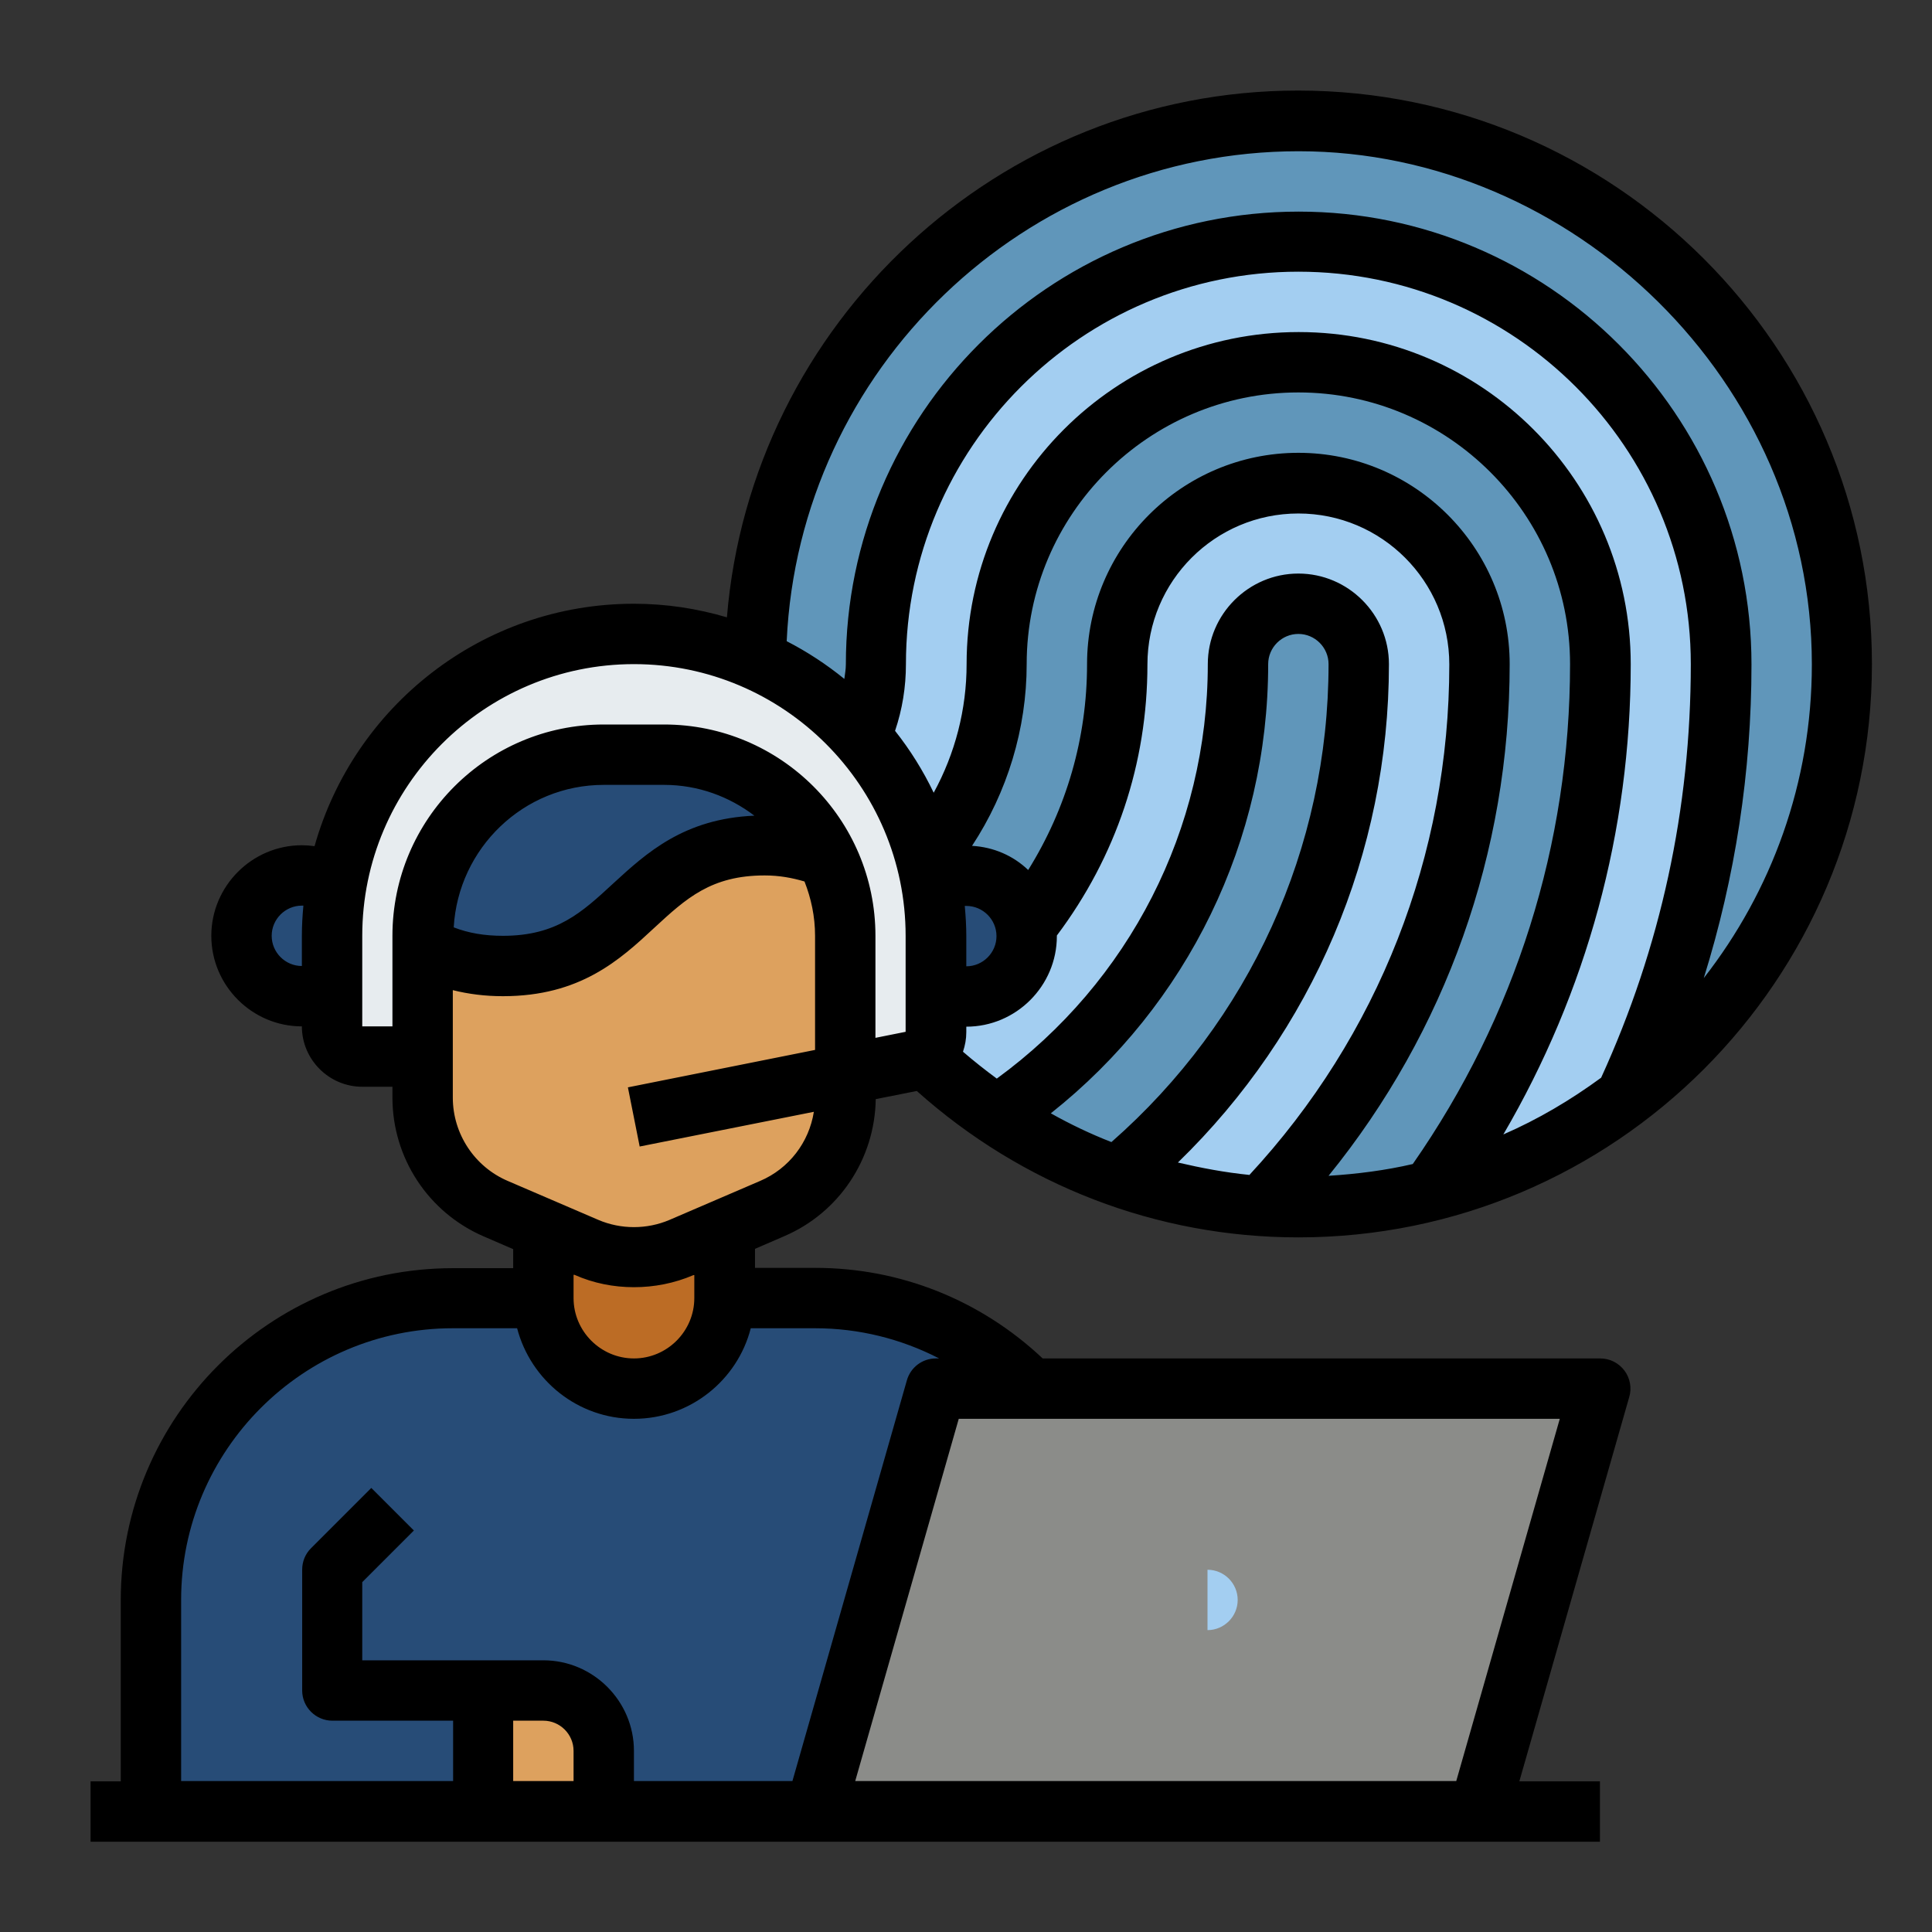
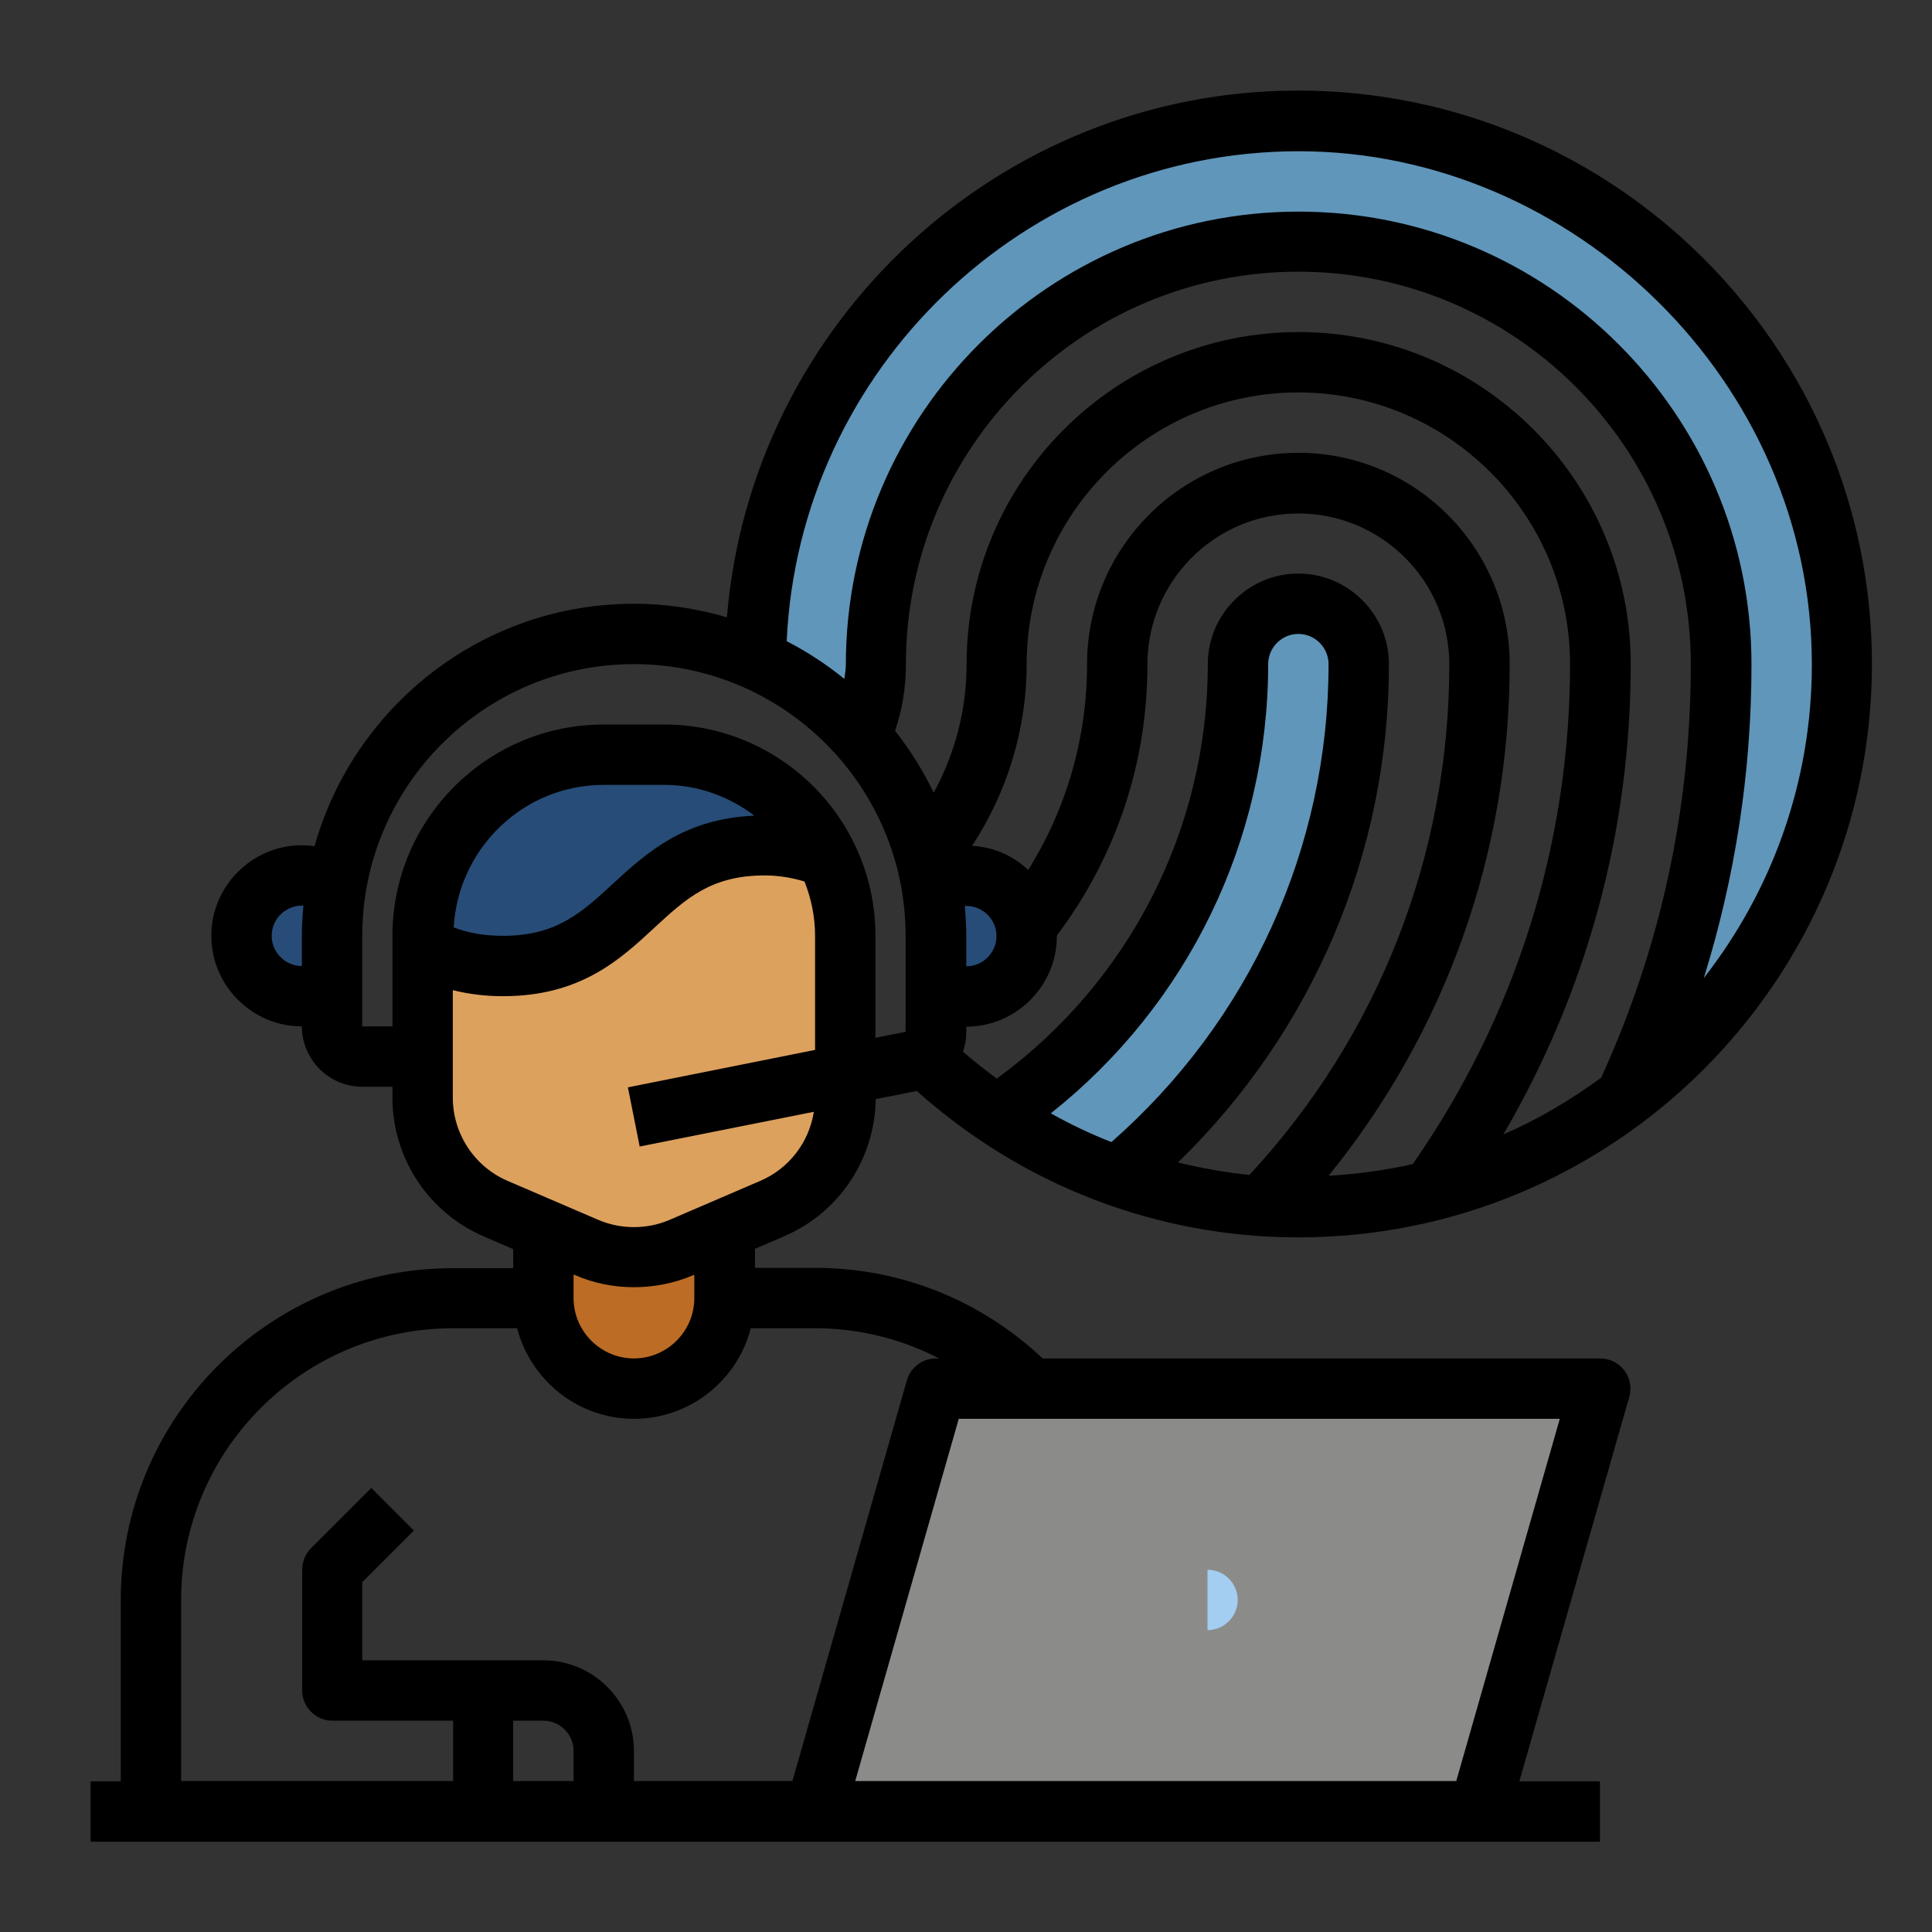
<svg xmlns="http://www.w3.org/2000/svg" data-name="Layer 1" id="Layer_1" viewBox="0 0 64 64">
  <rect x="0" y="0" width="64" height="64" fill="#333333" stroke="none" />
  <defs>
    <style>      .cls-1 {        fill: #e7ecef;      }      .cls-2 {        fill: #8b8c89;      }      .cls-3 {        fill: #bc6c25;      }      .cls-4 {        fill: #a3cef1;      }      .cls-5 {        fill: #dda15e;      }      .cls-6 {        fill: #6096ba;      }      .cls-7 {        fill: #274c77;      }    </style>
  </defs>
-   <path class="cls-4" d="M30.86,29.36c.33-.23,.72-.36,1.14-.36,1.1,0,2,.9,2,2s-.9,2-2,2c-.36,0-.71-.1-1-.27v1.45c0,.34-.17,.64-.43,.83,3.23,3.09,7.61,4.99,12.43,4.99,9.94,0,18-8.06,18-18S52.94,4,43,4s-17.91,7.97-18,17.84c1.15,.5,2.19,1.21,3.07,2.09,1.44,1.44,2.45,3.32,2.79,5.43Z" />
  <path class="cls-5" d="M25.58,40.04l-3,1.29c-1.01,.43-2.15,.43-3.15,0l-3-1.29c-1.47-.63-2.42-2.08-2.42-3.68v-5.36c0-3.31,2.69-6,6-6h2c3.31,0,6,2.69,6,6v5.36c0,1.6-.95,3.05-2.42,3.68Z" />
-   <path class="cls-7" d="M34.14,46c-1.82-1.85-4.35-3-7.14-3h-3c0,1.66-1.34,3-3,3s-3-1.34-3-3h-3c-5.52,0-10,4.48-10,10v7H27l4-14h3.14Z" />
-   <path class="cls-5" d="M16,56h2c1.1,0,2,.9,2,2v2h-4v-4h0Z" />
  <path class="cls-7" d="M11,32.73c-.29,.17-.64,.27-1,.27-1.1,0-2-.9-2-2s.9-2,2-2c.42,0,.81,.13,1.14,.36" />
  <path class="cls-7" d="M31,32.73c.29,.17,.64,.27,1,.27,1.1,0,2-.9,2-2s-.9-2-2-2c-.42,0-.81,.13-1.14,.36" />
  <path class="cls-3" d="M18,40.71l1.42,.61c1.01,.44,2.15,.44,3.16,0l1.42-.61v2.29c0,1.66-1.34,3-3,3s-3-1.34-3-3v-2.29Z" />
  <polyline class="cls-2" points="27 60 31 46 53 46 49 60" />
  <path class="cls-7" d="M27.4,28.38h-.01c-.57-.23-1.23-.38-2.06-.38-4.33,0-4.33,4-8.67,4-1.13,0-1.97-.27-2.66-.67v-.33c0-3.31,2.69-6,6-6h2c2.37,0,4.42,1.38,5.39,3.38h.01Z" />
-   <path class="cls-1" d="M28,35.6v-4.6c0-3.31-2.69-6-6-6h-2c-3.31,0-6,2.69-6,6v4h-2c-.55,0-1-.45-1-1v-3c0-5.52,4.48-10,10-10,2.76,0,5.26,1.12,7.07,2.93s2.93,4.31,2.93,7.07v3.18c0,.48-.34,.89-.8,.98l-2.2,.44Z" />
  <path class="cls-4" d="M40,52c.55,0,1,.45,1,1s-.45,1-1,1v-2Z" />
  <path class="cls-6" d="M37.02,38.97c-1.44-.5-2.78-1.18-4.02-2.01,4.82-3.22,8-8.72,8-14.96,0-1.1,.9-2,2-2s2,.9,2,2c0,6.83-3.11,12.93-7.99,16.98h.01Z" />
-   <path class="cls-6" d="M47.39,39.45h0c-1.41,.36-2.88,.55-4.39,.55-.41,0-.82-.01-1.22-.04,4.48-4.66,7.22-10.99,7.22-17.96,0-3.31-2.69-6-6-6s-6,2.69-6,6-1.13,6.3-3.03,8.69c0,0,0,0,0,0h0c-.15-.97-.98-1.7-1.97-1.7-.42,0-.81,.13-1.14,.36-.05-.32-.11-.63-.2-.94,1.46-1.74,2.34-3.98,2.34-6.42,0-5.52,4.48-10,10-10s10,4.48,10,10c0,6.51-2.08,12.54-5.61,17.46" />
  <path class="cls-6" d="M28.5,24.39c.32-.73,.5-1.54,.5-2.39,0-7.73,6.27-14,14-14s14,6.27,14,14c0,5.14-1.14,10.02-3.18,14.38,4.36-3.28,7.18-8.5,7.18-14.38,0-9.94-8.06-18-18-18s-17.91,7.97-18,17.84c1.15,.5,2.19,1.21,3.07,2.09,.15,.15,.29,.3,.43,.46Z" />
  <path d="M43,3c-9.92,0-18.12,7.71-18.92,17.45-.98-.29-2.01-.45-3.08-.45-5.04,0-9.28,3.41-10.58,8.03-.14-.02-.28-.03-.42-.03-1.65,0-3,1.35-3,3s1.35,3,3,3c0,1.1,.9,2,2,2h1v.36c0,2,1.19,3.81,3.03,4.6l.97,.42v.63h-2c-6.07,0-11,4.93-11,11v6h-1v2H53v-2h-2.67l3.64-12.73c.09-.3,.03-.63-.16-.88s-.48-.4-.8-.4h-18.47c-2.05-1.93-4.71-3-7.53-3h-2v-.63l.97-.42c1.82-.78,3-2.56,3.03-4.54l1.36-.27c3.49,3.12,7.94,4.85,12.64,4.85,10.48,0,19-8.52,19-19S53.48,3,43,3ZM10,31v1c-.55,0-1-.45-1-1s.45-1,1-1c.02,0,.03,0,.05,0-.03,.33-.05,.66-.05,.99Zm9,28h-2v-2h1c.55,0,1,.45,1,1v1Zm32.67-12l-3.43,12H28.33l3.43-12h19.92Zm-24.67-3c1.45,0,2.85,.35,4.11,1h-.11c-.45,0-.84,.3-.96,.73l-3.79,13.27h-5.25v-1c0-1.65-1.35-3-3-3h-6v-2.59l1.71-1.71-1.41-1.41-2,2c-.19,.19-.29,.44-.29,.71v4c0,.55,.45,1,1,1h4v2H6v-6c0-4.96,4.04-9,9-9h2.13c.45,1.72,2.01,3,3.87,3s3.43-1.28,3.87-3h2.13Zm-8-1v-.77h.03c.63,.28,1.3,.41,1.97,.41s1.34-.13,1.97-.4h.03s0,.76,0,.76c0,1.1-.9,2-2,2s-2-.9-2-2Zm8-8.22l-6.2,1.24,.39,1.96,5.77-1.15c-.16,1.01-.82,1.88-1.78,2.29l-3,1.29c-.75,.32-1.61,.32-2.36,0l-3-1.29c-1.1-.47-1.82-1.56-1.82-2.76v-3.56c.52,.13,1.07,.2,1.66,.2,2.56,0,3.87-1.2,5.02-2.27,1.05-.97,1.88-1.73,3.65-1.73,.49,0,.91,.08,1.32,.2,.22,.56,.35,1.16,.35,1.8v3.78Zm-11.97-4.06c.15-2.62,2.31-4.72,4.97-4.72h2c1.13,0,2.16,.39,2.99,1.02-2.33,.1-3.57,1.23-4.67,2.24-1.05,.97-1.88,1.74-3.66,1.74-.61,0-1.14-.09-1.63-.28Zm14.97,3.46l-1,.2v-3.38c0-3.86-3.14-7-7-7h-2c-3.86,0-7,3.14-7,7v3h-1v-3c0-4.96,4.04-9,9-9s9,4.04,9,9v3.18Zm6.81,3.65c-.69-.27-1.36-.59-2-.95,4.53-3.59,7.2-9.04,7.2-14.88,0-.55,.45-1,1-1s1,.45,1,1c0,6.09-2.62,11.82-7.19,15.83Zm4.57,1.09c-.8-.08-1.59-.23-2.36-.41,4.46-4.33,6.99-10.25,6.99-16.51,0-1.65-1.35-3-3-3s-3,1.35-3,3c0,5.46-2.6,10.53-6.99,13.73-.38-.28-.76-.58-1.12-.89,.07-.21,.11-.42,.11-.65v-.18c1.65,0,3-1.35,3-3,0,0,0-.01,0-.02,1.96-2.61,3-5.7,3-8.98,0-2.76,2.24-5,5-5s5,2.24,5,5c0,6.32-2.35,12.31-6.63,16.92Zm-9.42-8.91s.03,0,.05,0c.55,0,1,.45,1,1s-.45,1-1,1v-1c0-.33-.02-.66-.05-.99Zm12.05,8.94c3.88-4.78,6-10.71,6-16.95,0-3.86-3.14-7-7-7s-7,3.14-7,7c0,2.45-.68,4.78-1.95,6.82-.49-.47-1.14-.76-1.86-.8,1.17-1.78,1.81-3.88,1.81-6.02,0-4.96,4.04-9,9-9s9,4.04,9,9c0,5.97-1.81,11.68-5.21,16.56-.9,.21-1.84,.33-2.79,.39Zm9.03-3.25c-1.01,.74-2.09,1.38-3.24,1.88,2.76-4.72,4.22-10.05,4.22-15.58,0-6.07-4.93-11-11-11s-11,4.93-11,11c0,1.5-.38,2.96-1.09,4.26-.35-.73-.78-1.42-1.28-2.05,.24-.71,.36-1.45,.36-2.21,0-7.17,5.83-13,13-13s13,5.83,13,13c0,4.79-1,9.39-2.97,13.7Zm3.4-3.3c1.04-3.34,1.58-6.82,1.58-10.39,0-8.27-6.73-15-15-15s-15,6.73-15,15c0,.16-.03,.32-.05,.48-.59-.48-1.23-.9-1.91-1.25,.41-9,7.88-16.23,16.96-16.23s17,7.63,17,17c0,3.92-1.34,7.52-3.58,10.39Z" />
</svg>